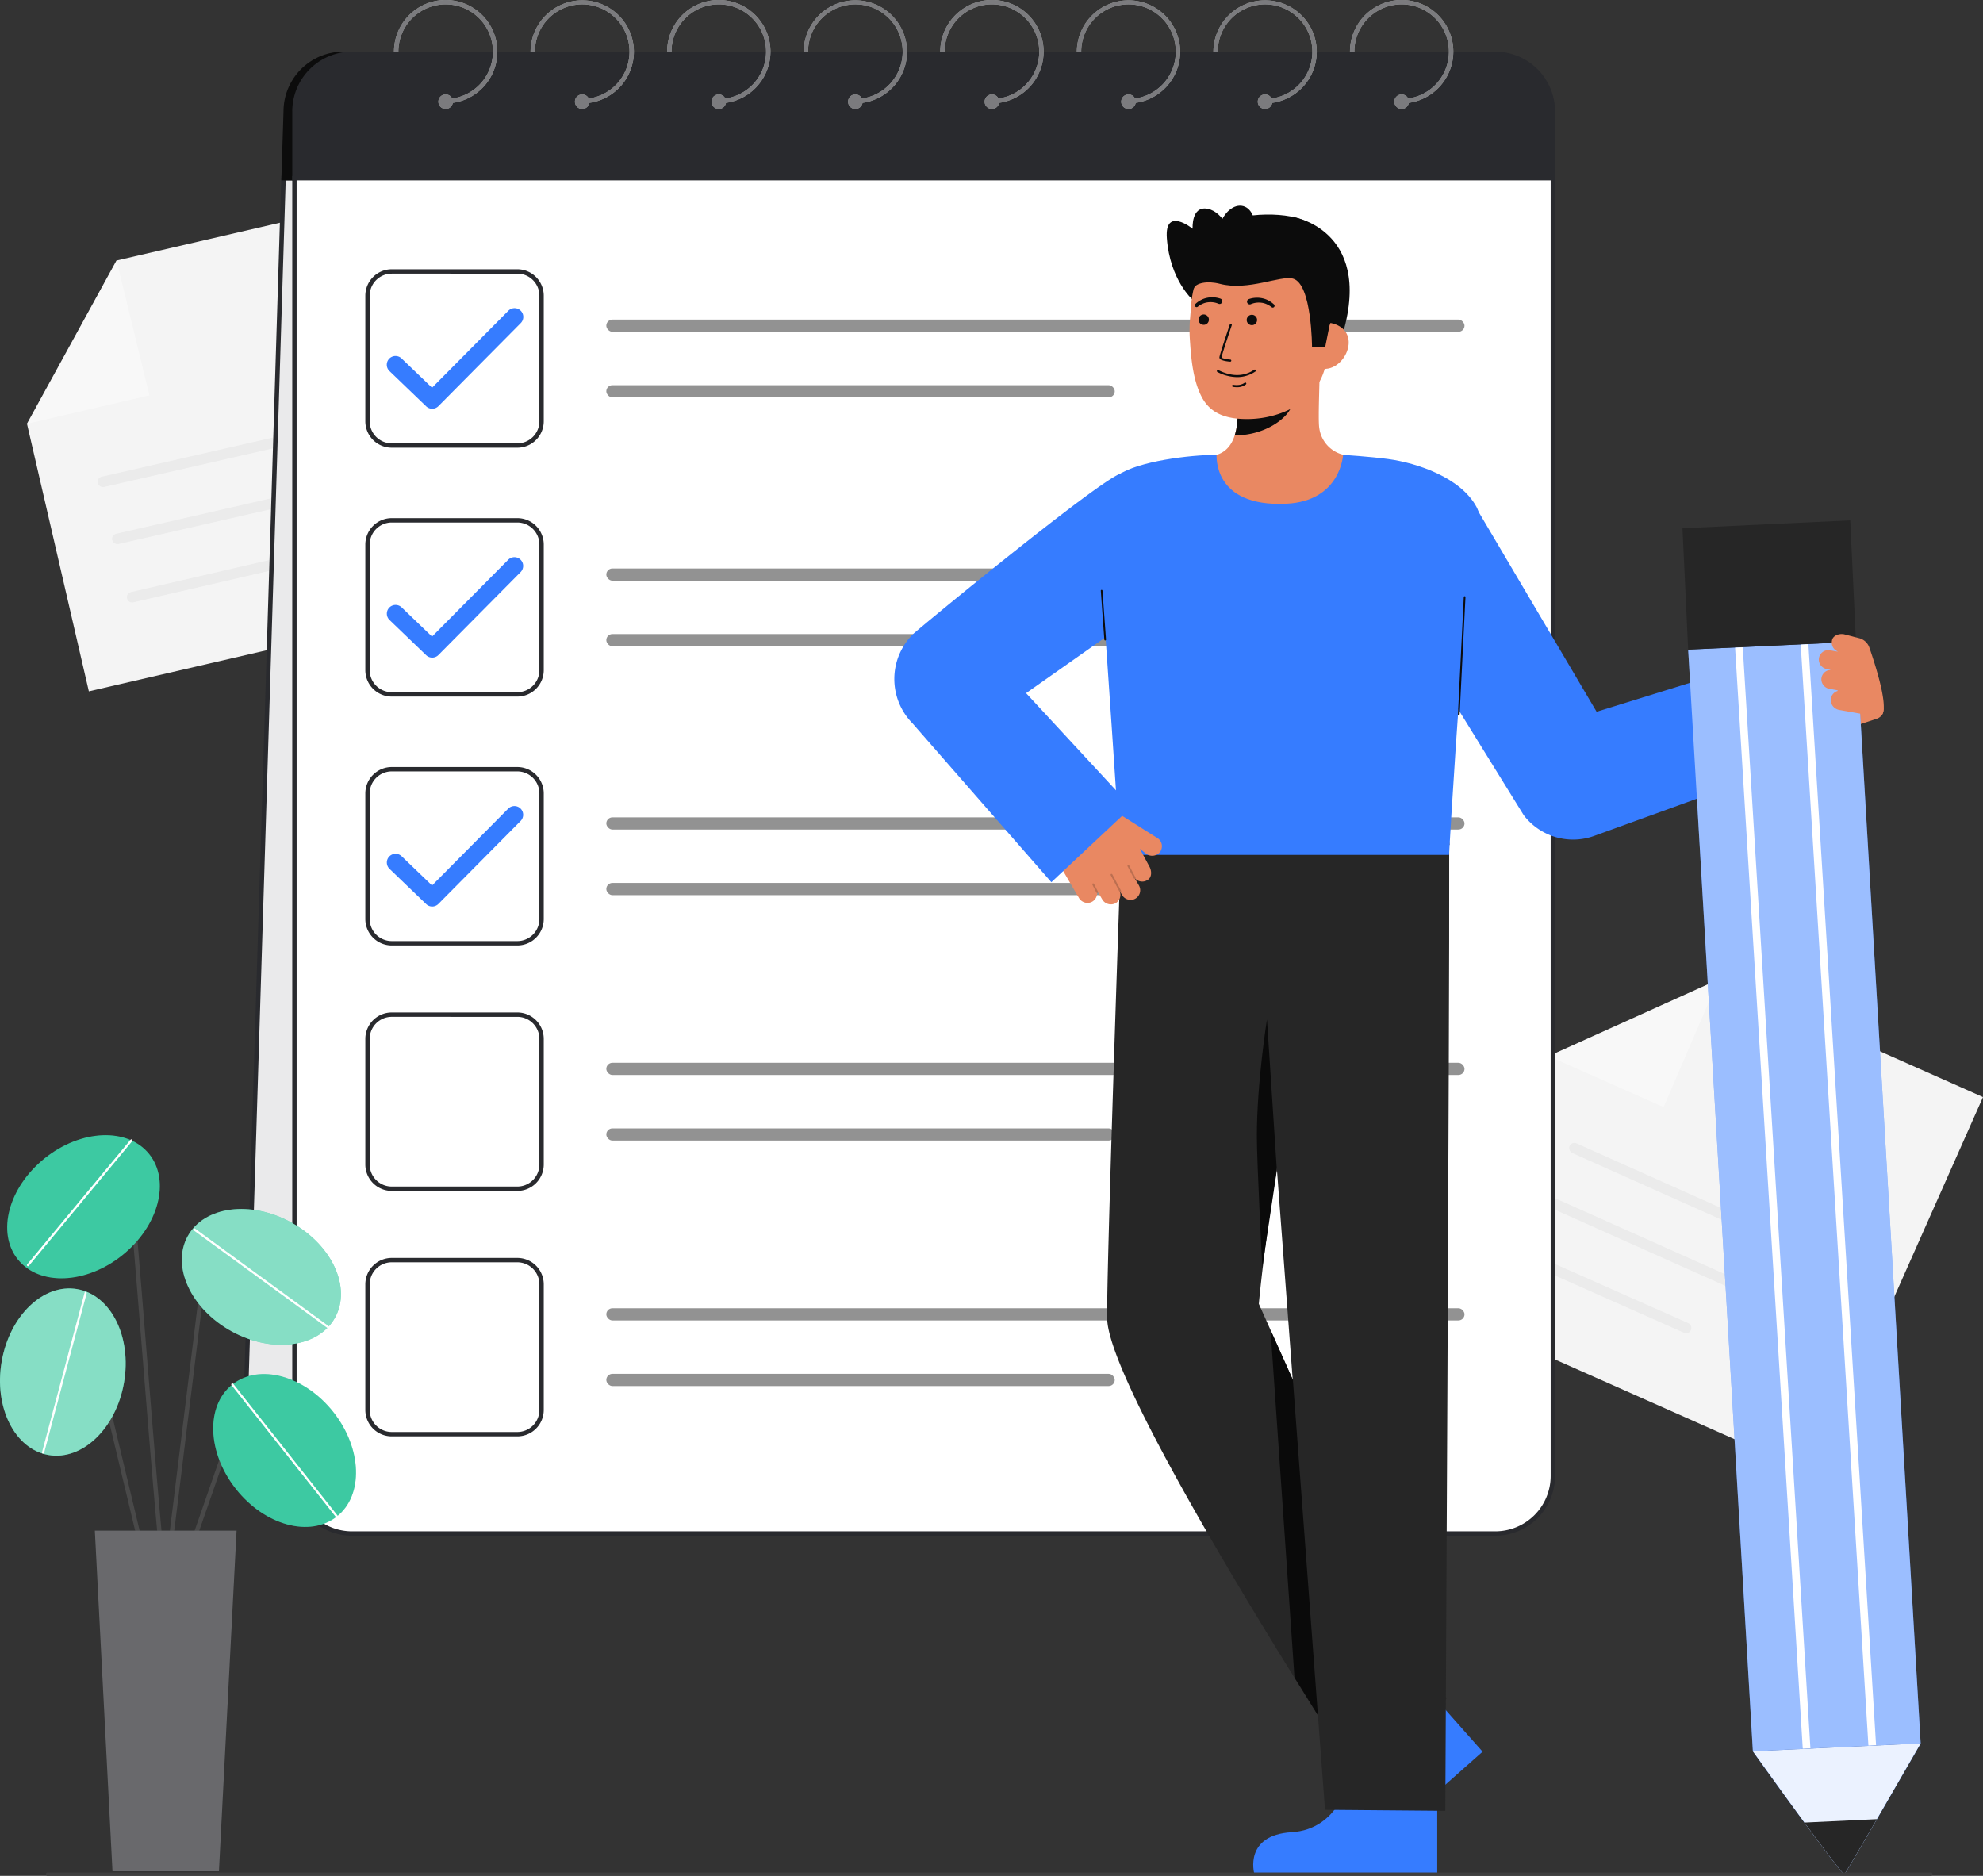
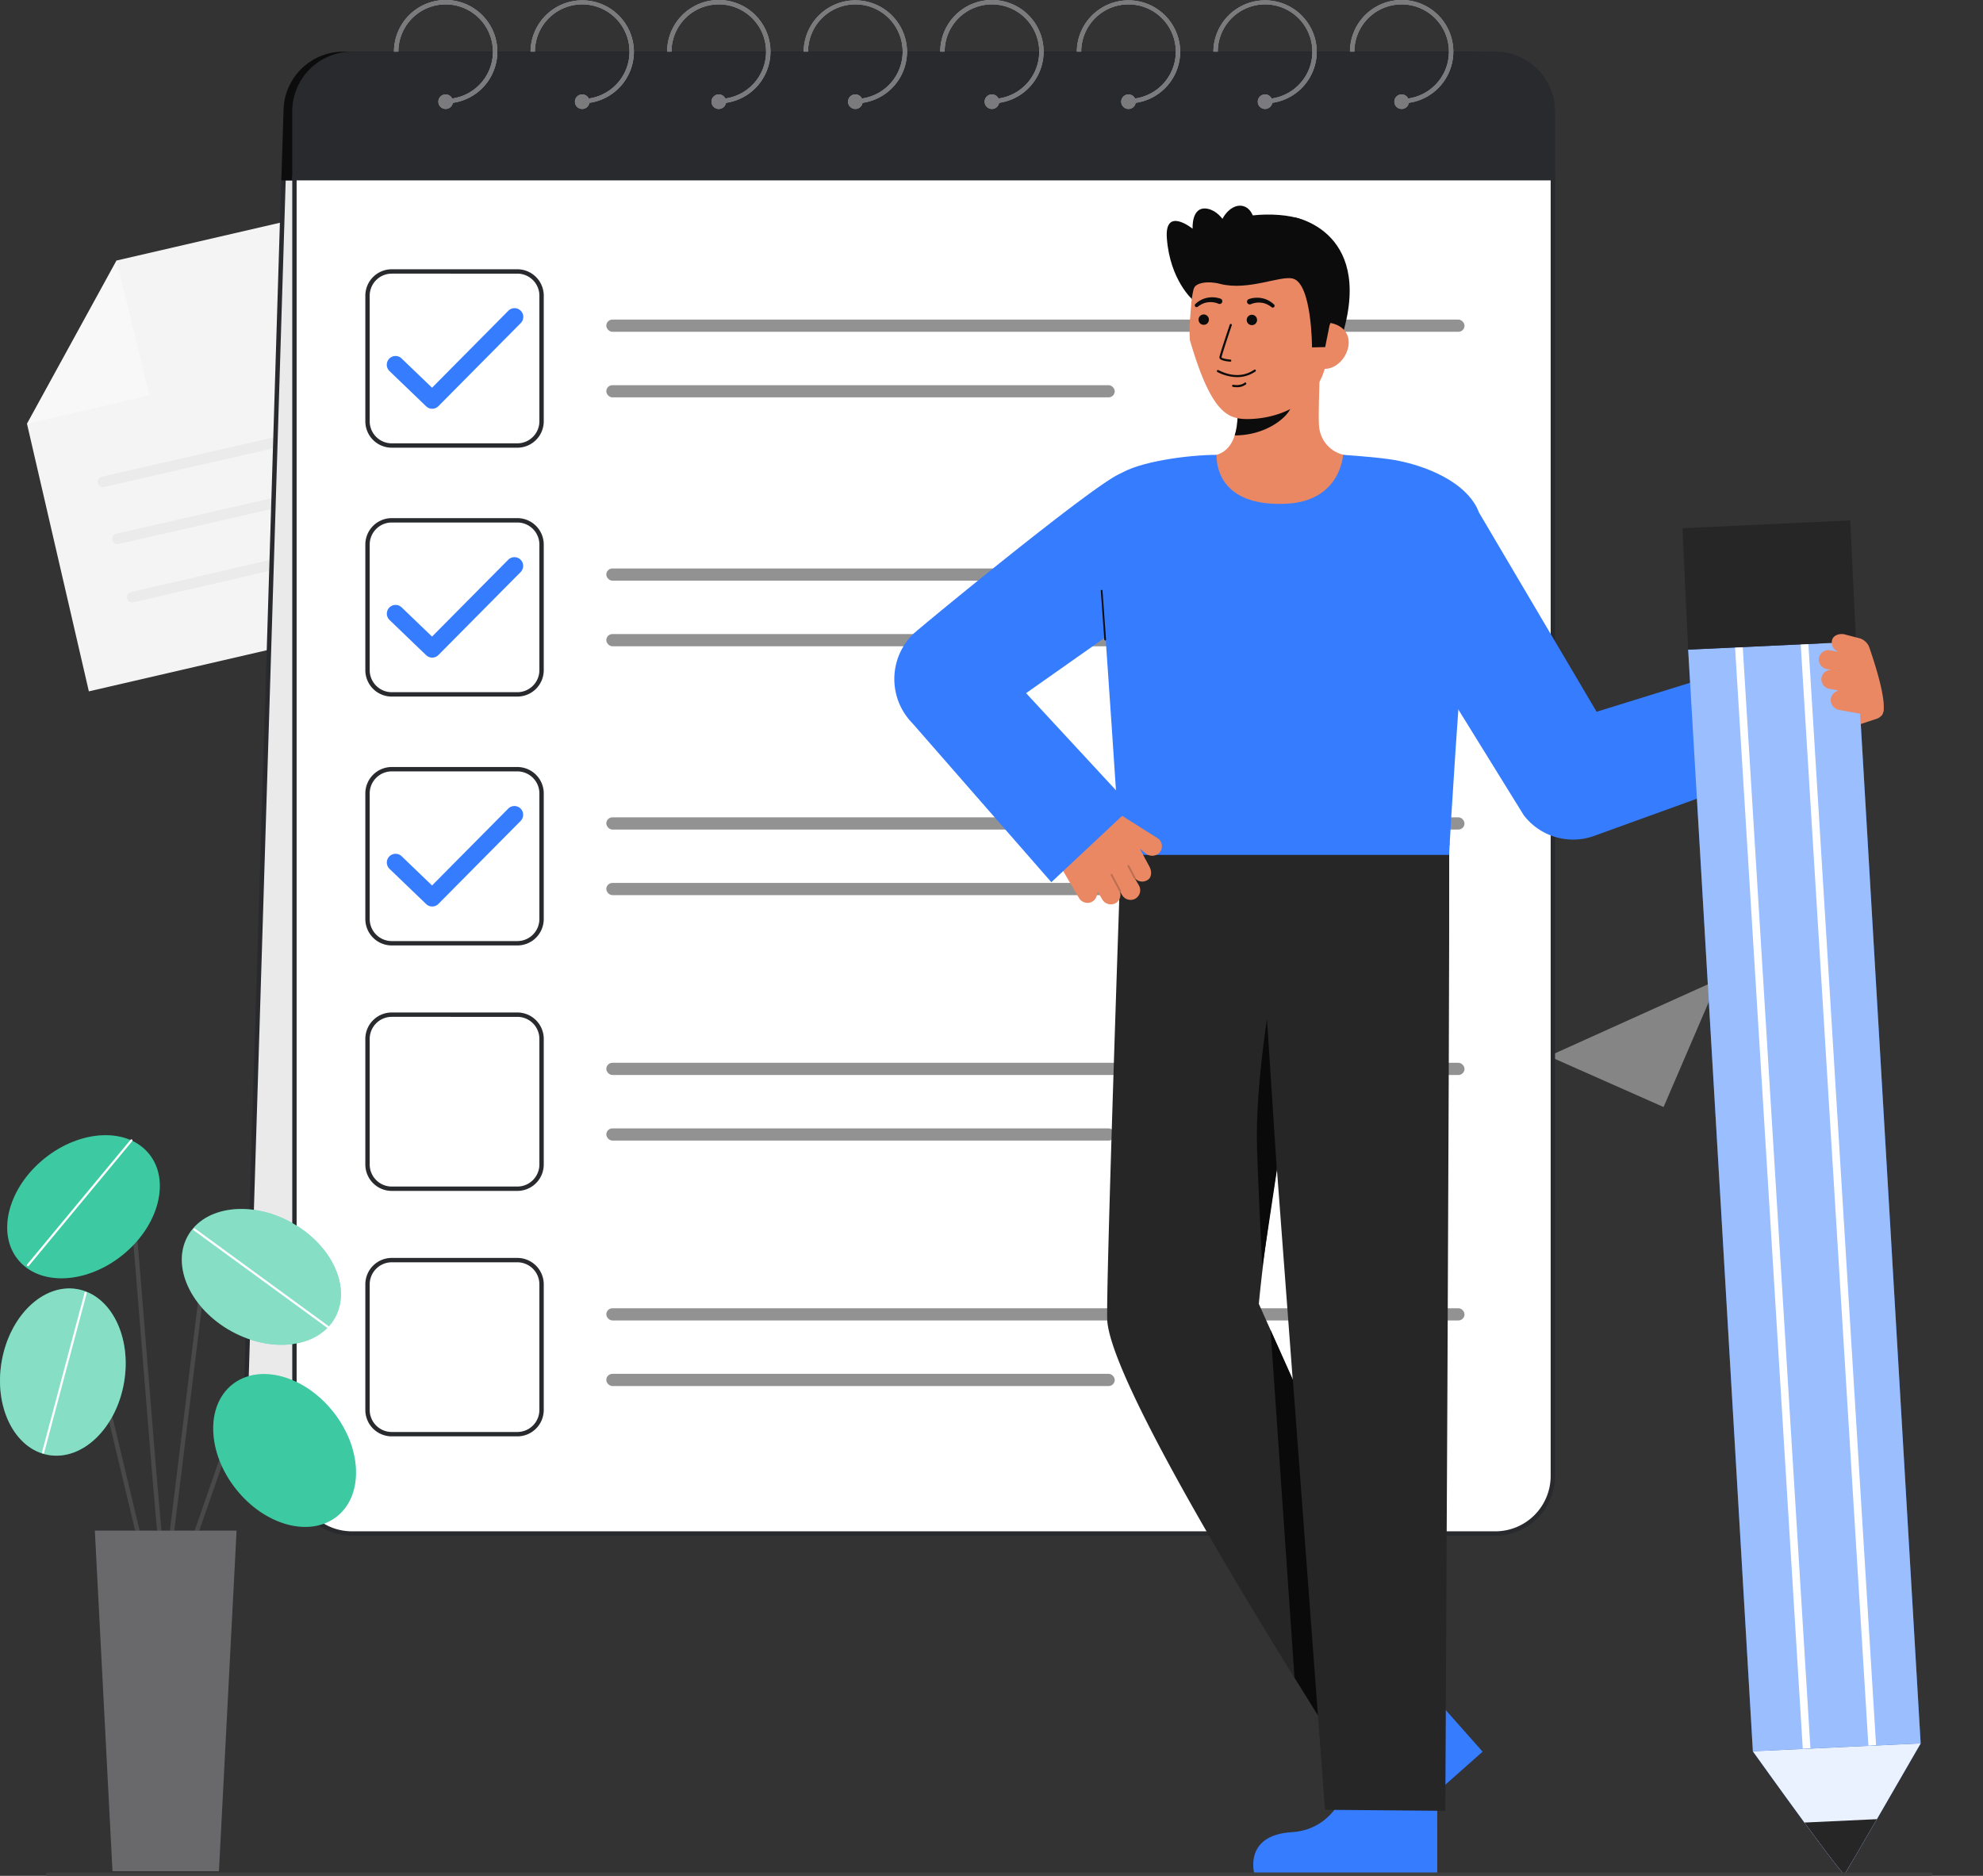
<svg xmlns="http://www.w3.org/2000/svg" viewBox="0 0 907.087 858.036">
  <rect x="0" y="0" width="907.087" height="858.036" fill="#333333" stroke="none" />
  <g id="Layer_8" data-name="Layer 8">
    <g>
-       <polygon points="657.436 597.912 708.426 483.096 786.054 448.065 907.087 501.819 830.307 674.684 657.436 597.912" fill="#f4f4f4" />
      <rect x="711.885" y="550.457" width="140.331" height="4.783" rx="2.391" transform="translate(293.638 -270.983) rotate(24.081)" fill="#292a2e" opacity="0.05" />
      <rect x="701.487" y="575.28" width="140.331" height="4.783" rx="2.391" transform="translate(302.862 -264.579) rotate(24.081)" fill="#292a2e" opacity="0.05" />
      <path d="M772.261,605.236l-72.129-32.009a2.393,2.393,0,0,0-3.16,1.207h0a2.391,2.391,0,0,0,1.208,3.159l72.129,32.01a2.392,2.392,0,0,0,3.159-1.208h0A2.392,2.392,0,0,0,772.261,605.236Z" fill="#292a2e" opacity="0.05" />
      <polygon points="786.054 448.065 760.975 506.372 708.426 483.096 786.054 448.065" fill="#fff" opacity="0.4" />
    </g>
    <g>
      <polygon points="40.646 316.234 12.346 193.834 53.306 119.164 182.336 89.334 224.936 273.624 40.646 316.234" fill="#f4f4f4" />
      <rect x="42.95" y="202.903" width="140.331" height="4.783" rx="2.391" transform="translate(-42.928 30.39) rotate(-12.884)" fill="#292a2e" opacity="0.05" />
      <rect x="49.569" y="228.99" width="140.331" height="4.783" rx="2.391" transform="translate(-48.578 32.523) rotate(-12.884)" fill="#292a2e" opacity="0.05" />
      <path d="M136.795,253.039l-76.879,17.8a2.392,2.392,0,0,0-1.8,2.864h0a2.391,2.391,0,0,0,2.865,1.8l76.879-17.8a2.393,2.393,0,0,0,1.8-2.865h0A2.393,2.393,0,0,0,136.795,253.039Z" fill="#292a2e" opacity="0.05" />
      <polygon points="53.306 119.164 68.329 180.833 12.346 193.834 53.306 119.164" fill="#fff" opacity="0.4" />
    </g>
    <g>
      <g>
        <g>
          <path d="M655.014,691.451H138a26.313,26.313,0,0,1-26.312-26.312l18-583.634h568.64l-17,583.634A26.312,26.312,0,0,1,655.014,691.451Z" fill="#292a2e" />
          <path d="M655.014,691.451H138a26.313,26.313,0,0,1-26.312-26.312l18-583.634h568.64l-17,583.634A26.312,26.312,0,0,1,655.014,691.451Z" fill="#fff" opacity="0.9" />
          <path d="M655.014,692.45H138a27.343,27.343,0,0,1-27.313-27.312l18-584.633h570.64l-17,584.633A27.343,27.343,0,0,1,655.014,692.45ZM130.686,82.505l-18,582.633A25.341,25.341,0,0,0,138,690.45H655.014a25.341,25.341,0,0,0,25.312-25.312l17-582.633Z" fill="#292a2e" />
        </g>
        <path d="M674.014,23.635H157a27.343,27.343,0,0,0-27.313,27.313l-1,31.557h570.64l2-31.557A27.343,27.343,0,0,0,674.014,23.635Z" fill="#0c0c0c" />
      </g>
      <g>
        <path d="M684.014,23.635H161a27.343,27.343,0,0,0-27.313,27.313V82.505h577.64V50.948A27.343,27.343,0,0,0,684.014,23.635Z" fill="#292a2e" />
        <g>
          <path d="M134.686,81.5h575.64a0,0,0,0,1,0,0V675.139a26.312,26.312,0,0,1-26.312,26.312H161a26.312,26.312,0,0,1-26.312-26.312V81.5A0,0,0,0,1,134.686,81.5Z" fill="#fff" />
          <path d="M684.014,702.45H161a27.343,27.343,0,0,1-27.313-27.312V80.505h577.64V675.138A27.343,27.343,0,0,1,684.014,702.45ZM135.686,82.505V675.138A25.341,25.341,0,0,0,161,700.45H684.014a25.341,25.341,0,0,0,25.312-25.312V82.505Z" fill="#292a2e" />
        </g>
        <path d="M236.653,204.784H179.194a12.093,12.093,0,0,1-12.08-12.079v-57.46a12.093,12.093,0,0,1,12.08-12.079h57.459a12.093,12.093,0,0,1,12.079,12.079v57.46A12.093,12.093,0,0,1,236.653,204.784Zm-57.459-79.618a10.091,10.091,0,0,0-10.08,10.079v57.46a10.091,10.091,0,0,0,10.08,10.079h57.459a10.091,10.091,0,0,0,10.079-10.079v-57.46a10.091,10.091,0,0,0-10.079-10.079Z" fill="#292a2e" />
        <path d="M236.653,318.622H179.194a12.093,12.093,0,0,1-12.08-12.079V249.084A12.094,12.094,0,0,1,179.194,237h57.459a12.093,12.093,0,0,1,12.079,12.08v57.459A12.093,12.093,0,0,1,236.653,318.622ZM179.194,239a10.092,10.092,0,0,0-10.08,10.08v57.459a10.091,10.091,0,0,0,10.08,10.079h57.459a10.09,10.09,0,0,0,10.079-10.079V249.084A10.091,10.091,0,0,0,236.653,239Z" fill="#292a2e" />
        <path d="M236.653,432.46H179.194a12.093,12.093,0,0,1-12.08-12.079V362.922a12.093,12.093,0,0,1,12.08-12.079h57.459a12.093,12.093,0,0,1,12.079,12.079v57.459A12.093,12.093,0,0,1,236.653,432.46Zm-57.459-79.617a10.091,10.091,0,0,0-10.08,10.079v57.459a10.091,10.091,0,0,0,10.08,10.079h57.459a10.09,10.09,0,0,0,10.079-10.079V362.922a10.09,10.09,0,0,0-10.079-10.079Z" fill="#292a2e" />
        <path d="M236.653,544.734H179.194a12.093,12.093,0,0,1-12.08-12.079V475.2a12.094,12.094,0,0,1,12.08-12.08h57.459a12.093,12.093,0,0,1,12.079,12.08v57.459A12.093,12.093,0,0,1,236.653,544.734Zm-57.459-79.618a10.091,10.091,0,0,0-10.08,10.08v57.459a10.091,10.091,0,0,0,10.08,10.079h57.459a10.091,10.091,0,0,0,10.079-10.079V475.2a10.09,10.09,0,0,0-10.079-10.08Z" fill="#292a2e" />
        <path d="M236.653,657.008H179.194a12.094,12.094,0,0,1-12.08-12.08V587.469a12.094,12.094,0,0,1,12.08-12.08h57.459a12.093,12.093,0,0,1,12.079,12.08v57.459A12.093,12.093,0,0,1,236.653,657.008Zm-57.459-79.619a10.092,10.092,0,0,0-10.08,10.08v57.459a10.092,10.092,0,0,0,10.08,10.08h57.459a10.091,10.091,0,0,0,10.079-10.08V587.469a10.091,10.091,0,0,0-10.079-10.08Z" fill="#292a2e" />
        <path d="M197.7,186.963a3.984,3.984,0,0,1-2.771-1.117l-16.748-16.1a4,4,0,1,1,5.544-5.767l13.907,13.367L232.5,142.172a4,4,0,1,1,5.682,5.631l-37.634,37.975A3.99,3.99,0,0,1,197.7,186.963Z" fill="#367cff" />
        <path d="M197.7,300.8a3.988,3.988,0,0,1-2.771-1.117l-16.748-16.1a4,4,0,0,1,5.544-5.768l13.907,13.367L232.5,256.01a4,4,0,0,1,5.682,5.631l-37.634,37.975A3.99,3.99,0,0,1,197.7,300.8Z" fill="#367cff" />
        <path d="M197.7,414.639a3.987,3.987,0,0,1-2.771-1.116l-16.748-16.1a4,4,0,0,1,5.544-5.768l13.907,13.367L232.5,369.848a4,4,0,0,1,5.682,5.631l-37.634,37.975A3.989,3.989,0,0,1,197.7,414.639Z" fill="#367cff" />
        <rect x="277.346" y="146.184" width="392.57" height="5.582" rx="2.791" fill="#262626" opacity="0.5" />
        <rect x="277.346" y="176.184" width="232.57" height="5.582" rx="2.791" fill="#262626" opacity="0.5" />
        <rect x="277.346" y="260.022" width="392.57" height="5.582" rx="2.791" fill="#262626" opacity="0.5" />
        <rect x="277.346" y="290.022" width="232.57" height="5.582" rx="2.791" fill="#262626" opacity="0.5" />
        <rect x="277.346" y="373.86" width="392.57" height="5.582" rx="2.791" fill="#262626" opacity="0.5" />
        <rect x="277.346" y="403.86" width="232.57" height="5.582" rx="2.791" fill="#262626" opacity="0.5" />
        <rect x="277.346" y="486.134" width="392.57" height="5.582" rx="2.791" fill="#262626" opacity="0.5" />
        <rect x="277.346" y="516.134" width="232.57" height="5.582" rx="2.791" fill="#262626" opacity="0.5" />
        <rect x="277.346" y="598.407" width="392.57" height="5.582" rx="2.791" fill="#262626" opacity="0.5" />
        <rect x="277.346" y="628.407" width="232.57" height="5.582" rx="2.791" fill="#262626" opacity="0.5" />
      </g>
      <g>
        <path d="M203.856,0a23.662,23.662,0,0,0-23.635,23.635h2a21.635,21.635,0,1,1,24.617,21.426,3.323,3.323,0,1,0,.291,1.978A23.633,23.633,0,0,0,203.856,0Z" fill="#f4f4f4" />
        <path d="M664.791,23.635a23.635,23.635,0,0,0-47.27,0h2a21.635,21.635,0,1,1,24.617,21.426,3.323,3.323,0,1,0,.291,1.978A23.668,23.668,0,0,0,664.791,23.635Z" fill="#f4f4f4" />
        <path d="M602.32,23.635a23.636,23.636,0,0,0-47.271,0h2a21.636,21.636,0,1,1,24.617,21.426,3.323,3.323,0,1,0,.291,1.978A23.668,23.668,0,0,0,602.32,23.635Z" fill="#f4f4f4" />
        <path d="M539.849,23.635a23.636,23.636,0,0,0-47.271,0h2A21.636,21.636,0,1,1,519.2,45.061a3.323,3.323,0,1,0,.291,1.978A23.668,23.668,0,0,0,539.849,23.635Z" fill="#f4f4f4" />
        <path d="M477.377,23.635a23.635,23.635,0,1,0-47.27,0h2a21.635,21.635,0,1,1,24.617,21.426,3.324,3.324,0,1,0,.29,1.978A23.668,23.668,0,0,0,477.377,23.635Z" fill="#f4f4f4" />
        <path d="M414.906,23.635a23.636,23.636,0,0,0-47.271,0h2a21.636,21.636,0,1,1,24.617,21.426,3.323,3.323,0,1,0,.291,1.978A23.668,23.668,0,0,0,414.906,23.635Z" fill="#f4f4f4" />
        <path d="M352.434,23.635a23.635,23.635,0,0,0-47.27,0h2a21.635,21.635,0,1,1,24.617,21.426,3.324,3.324,0,1,0,.29,1.978A23.668,23.668,0,0,0,352.434,23.635Z" fill="#f4f4f4" />
        <path d="M289.963,23.635a23.636,23.636,0,0,0-47.271,0h2a21.636,21.636,0,1,1,24.617,21.426,3.323,3.323,0,1,0,.291,1.978A23.668,23.668,0,0,0,289.963,23.635Z" fill="#f4f4f4" />
      </g>
      <g opacity="0.6">
        <path d="M203.856,0a23.662,23.662,0,0,0-23.635,23.635h2a21.635,21.635,0,1,1,24.617,21.426,3.323,3.323,0,1,0,.291,1.978A23.633,23.633,0,0,0,203.856,0Z" fill="#292a2e" />
        <path d="M664.791,23.635a23.635,23.635,0,0,0-47.27,0h2a21.635,21.635,0,1,1,24.617,21.426,3.323,3.323,0,1,0,.291,1.978A23.668,23.668,0,0,0,664.791,23.635Z" fill="#292a2e" />
        <path d="M602.32,23.635a23.636,23.636,0,0,0-47.271,0h2a21.636,21.636,0,1,1,24.617,21.426,3.323,3.323,0,1,0,.291,1.978A23.668,23.668,0,0,0,602.32,23.635Z" fill="#292a2e" />
        <path d="M539.849,23.635a23.636,23.636,0,0,0-47.271,0h2A21.636,21.636,0,1,1,519.2,45.061a3.323,3.323,0,1,0,.291,1.978A23.668,23.668,0,0,0,539.849,23.635Z" fill="#292a2e" />
        <path d="M477.377,23.635a23.635,23.635,0,1,0-47.27,0h2a21.635,21.635,0,1,1,24.617,21.426,3.324,3.324,0,1,0,.29,1.978A23.668,23.668,0,0,0,477.377,23.635Z" fill="#292a2e" />
        <path d="M414.906,23.635a23.636,23.636,0,0,0-47.271,0h2a21.636,21.636,0,1,1,24.617,21.426,3.323,3.323,0,1,0,.291,1.978A23.668,23.668,0,0,0,414.906,23.635Z" fill="#292a2e" />
        <path d="M352.434,23.635a23.635,23.635,0,0,0-47.27,0h2a21.635,21.635,0,1,1,24.617,21.426,3.324,3.324,0,1,0,.29,1.978A23.668,23.668,0,0,0,352.434,23.635Z" fill="#292a2e" />
        <path d="M289.963,23.635a23.636,23.636,0,0,0-47.271,0h2a21.636,21.636,0,1,1,24.617,21.426,3.323,3.323,0,1,0,.291,1.978A23.668,23.668,0,0,0,289.963,23.635Z" fill="#292a2e" />
      </g>
    </g>
    <g>
      <path d="M75.8,724.8a.993.993,0,0,1-.707-.293c-1.409-1.408-3.706-27.258-9.892-104.223-2.531-31.492-4.922-61.238-6.667-79.315-.124-1.291-.625-1.441-.789-1.49-2.389-.721-9.652,5.006-13.707,10.022a1,1,0,1,1-1.556-1.258c2.682-3.316,11.422-12.009,15.838-10.68.89.268,1.995,1.042,2.2,3.214,1.746,18.093,4.138,47.847,6.67,79.347,3.759,46.77,8.017,99.756,9.417,103.093A1,1,0,0,1,75.8,724.8Z" fill="#494949" />
      <ellipse cx="38.203" cy="551.981" rx="38.507" ry="28.398" transform="translate(-336.839 145.181) rotate(-38.715)" fill="#0cbc8b" />
      <ellipse cx="38.203" cy="551.981" rx="38.507" ry="28.398" transform="translate(-336.839 145.181) rotate(-38.715)" fill="#fff" opacity="0.2" />
      <path d="M12.81,579.174a.493.493,0,0,1-.319-.115.5.5,0,0,1-.066-.7l47.291-57.029a.5.5,0,0,1,.77.639L13.2,578.994A.5.5,0,0,1,12.81,579.174Z" fill="#fff" />
      <path d="M86.114,712.57a1,1,0,0,1-.944-1.329l17.764-51.087a9.5,9.5,0,0,1,15.528-3.748l9.392,8.971a1,1,0,0,1-1.382,1.447l-9.391-8.972a7.5,7.5,0,0,0-12.259,2.959L87.059,711.9A1,1,0,0,1,86.114,712.57Z" fill="#494949" />
      <ellipse cx="130.193" cy="663.463" rx="28.398" ry="38.507" transform="translate(-383.666 224.052) rotate(-38.363)" fill="#0cbc8b" />
      <path d="M67.73,721.538a1,1,0,0,1-.972-.768L36.947,596.125a4.751,4.751,0,0,0-8.212-2l-9.19,10.62a1,1,0,1,1-1.512-1.309l9.189-10.619a6.751,6.751,0,0,1,11.671,2.848L68.7,720.305a1,1,0,0,1-.74,1.205A.983.983,0,0,1,67.73,721.538Z" fill="#494949" />
      <ellipse cx="28.748" cy="627.591" rx="38.507" ry="28.398" transform="translate(-594.563 548.982) rotate(-80.189)" fill="#0cbc8b" />
      <path d="M75.8,724.8a1.014,1.014,0,0,1-.123-.007,1,1,0,0,1-.871-1.115L93.843,569.116a8.807,8.807,0,0,1,15.342-4.753l21.758,24.643a1,1,0,1,1-1.5,1.324l-21.758-24.643a6.806,6.806,0,0,0-11.857,3.673L76.792,723.917A1,1,0,0,1,75.8,724.8Z" fill="#494949" />
      <ellipse cx="119.563" cy="584.063" rx="28.398" ry="38.507" transform="translate(-449.394 405.981) rotate(-61.051)" fill="#0cbc8b" />
      <ellipse cx="130.193" cy="663.463" rx="28.398" ry="38.507" transform="translate(-383.666 224.052) rotate(-38.363)" fill="#fff" opacity="0.2" />
      <ellipse cx="28.748" cy="627.591" rx="38.507" ry="28.398" transform="translate(-594.563 548.982) rotate(-80.189)" fill="#fff" opacity="0.5" />
      <ellipse cx="119.563" cy="584.063" rx="28.398" ry="38.507" transform="translate(-449.394 405.981) rotate(-61.051)" fill="#fff" opacity="0.5" />
      <polygon points="100.148 855.937 51.451 855.937 43.382 700.133 108.217 700.133 100.148 855.937" fill="#292a2e" />
      <polygon points="100.148 855.937 51.451 855.937 43.382 700.133 108.217 700.133 100.148 855.937" fill="#fff" opacity="0.3" />
-       <path d="M154.093,694.157a.5.5,0,0,1-.392-.19l-47.8-60.386a.5.5,0,1,1,.784-.621l47.8,60.386a.5.5,0,0,1-.392.811Z" fill="#fff" />
      <path d="M150.08,607.539a.5.5,0,0,1-.3-.1L88.619,562.781a.5.5,0,1,1,.59-.808l61.166,44.663a.5.5,0,0,1-.295.9Z" fill="#fff" />
      <path d="M19.7,664.888a.519.519,0,0,1-.129-.017.5.5,0,0,1-.354-.612l19.471-72.953a.5.5,0,0,1,.966.257L20.188,664.517A.5.5,0,0,1,19.7,664.888Z" fill="#fff" />
    </g>
    <g>
      <path d="M842.335,296.812l2.812-2.316a4.6,4.6,0,0,0,.692-6.239,4.429,4.429,0,0,0-6.408-.533l-33.37,29.623,9.225,10.935a22.306,22.306,0,0,0,23.989,6.815l19.116-6.295a4.538,4.538,0,0,0,3.181-4.779C861.31,321.972,842.335,296.812,842.335,296.812Z" fill="#E98862" />
      <path d="M822.39,297.041l-92.054,28.524L674.2,230.472l-47.958,28.043,70.767,114.367.449.572a28.418,28.418,0,0,0,31.757,8.9l109.728-39.746Z" fill="#367cff" />
      <g>
        <polygon points="878.57 797.459 801.82 801.066 772.218 297.154 848.969 293.548 878.57 797.459" fill="#367cff" />
        <polygon points="878.57 797.459 801.82 801.066 772.218 297.154 848.969 293.548 878.57 797.459" fill="#fff" opacity="0.5" />
        <rect x="770.871" y="239.802" width="76.835" height="55.58" transform="translate(-11.669 38.284) rotate(-2.691)" fill="#262626" />
        <path d="M878.573,797.458s-10.531,18.286-20.022,34.637c-7.527,12.968-14.4,24.72-14.843,25.159-.456.455-9.035-10.952-18.31-23.6-11.273-15.37-23.58-32.586-23.58-32.586Z" fill="#367cff" />
        <path d="M878.573,797.458s-10.531,18.286-20.022,34.637c-7.527,12.968-14.4,24.72-14.843,25.159-.456.455-9.035-10.952-18.31-23.6-11.273-15.37-23.58-32.586-23.58-32.586Z" fill="#fff" opacity="0.9" />
        <path d="M858.551,832.1c-7.527,12.968-14.4,24.72-14.843,25.159-.456.455-9.035-10.952-18.31-23.6Z" fill="#262626" />
        <polygon points="854.666 798.436 823.712 294.835 827.214 294.659 858.167 798.259 854.666 798.436" fill="#fff" />
        <polygon points="824.639 799.859 793.685 296.258 797.187 296.082 828.141 799.682 824.639 799.859" fill="#fff" />
      </g>
      <path d="M837.426,320.309a4.438,4.438,0,0,1,3.229-4.277c-.033-.071-.162-.22-.037-.27l-3.646-.646a4.517,4.517,0,0,1-3.825-4.539,4.351,4.351,0,0,1,4.121-4.131c-.026-.035-.017-.084-.031-.126l-1.5-.266a4.46,4.46,0,0,1-3.755-4.211,4.358,4.358,0,0,1,5.115-4.39l3.458.612c0-.019-.015-.033-.012-.052s.028-.038.036-.06a4.351,4.351,0,0,1-2.6-4.766c.279-2.536,3.275-3.48,5.511-3.084l6.945,1.8a6.719,6.719,0,0,1,4.664,4.3c3.143,9.05,10.789,32.881,3.654,31.617l-17.566-3.112A4.717,4.717,0,0,1,837.426,320.309Z" fill="#E98862" />
      <path d="M545.54,137.094s-10.35-8.958-11.782-28.079c-1.109-14.8,11.782-4.4,11.782-4.4s-.695-10.668,6.935-9.1,11.2,12.962,11.2,12.962" fill="#0c0c0c" />
      <path d="M592.212,99.421s37.95,6.659,20.661,57.529H602.579" fill="#0c0c0c" />
      <g>
        <path d="M619.313,795.335s12.144,20.51-3.39,36.021-.4,25.422-.4,25.422l62.669-55.541-27.75-31.311Z" fill="#367cff" />
        <path d="M512.682,391.045s-7.057,203.47-6.16,213.4c3.394,37.563,113.938,207.773,113.938,207.773l41.163-35.146L609.059,670.6,575.828,596.4s5.72-63.815,21.139-123.073a459.358,459.358,0,0,0,14.169-92.938h0Z" fill="#262626" />
        <path d="M617.286,813.352s-4.515,23.4-26.428,24.709S573.7,856.822,573.7,856.822h83.739V814.985Z" fill="#367cff" />
        <path d="M663.115,386.422s-.263-7.035-.207,8.924c.207,59.529-1.776,432.943-1.776,432.943l-55.026-.462L572.773,384Z" fill="#262626" />
        <path d="M584.074,535.295l-4.513-69.009s-4.635,28.689-4.635,53.417c0,12.087,2.49,59.942,2.49,59.942Z" fill="#0a0a0a" />
      </g>
      <polygon points="591.413 631.199 602.859 784.599 592.145 767.362 581.193 608.382 591.413 631.199" fill="#0a0a0a" />
      <g>
        <path id="sk" d="M549.473,209.836c.168-.022,2.037,30.991,38.066,28.288,24.942-1.869,33.835-28.332,34.407-28.332-2.689-.571-6.013-1.439-7.334-1.736a14.551,14.551,0,0,1-11.131-12.237c-.73-4.4.508-26.886.127-31.334l-38.286,8.546c.534,9.393,4.279,31.17-8.844,35.025C554.294,208.693,551.942,209.279,549.473,209.836Z" fill="#E98862" />
        <path id="sh" d="M564.785,199.156a27.7,27.7,0,0,0,1.151-5.942,63.338,63.338,0,0,0-.25-13.821,41.983,41.983,0,0,0,21.161-9.271c.711,2.626,4.62,14.1,3.538,16.593C588.339,191.432,578.723,199.156,564.785,199.156Z" fill="#0c0c0c" opacity="1" />
-         <path d="M571.58,191.663c15.162-.342,33.837-8.655,35.468-29.095l1.472-18.443c1.631-20.44-7.782-37.866-27.027-39.4h0c-19.246-1.536-34.953,13.886-36.583,34.326l-.652,8.165a61.977,61.977,0,0,0,.05,8.428c.5,7.418,1.278,18.7,5.761,26.593C554.3,189.689,561.894,191.881,571.58,191.663Z" fill="#E98862" />
+         <path d="M571.58,191.663c15.162-.342,33.837-8.655,35.468-29.095l1.472-18.443c1.631-20.44-7.782-37.866-27.027-39.4h0c-19.246-1.536-34.953,13.886-36.583,34.326l-.652,8.165a61.977,61.977,0,0,0,.05,8.428C554.3,189.689,561.894,191.881,571.58,191.663Z" fill="#E98862" />
        <path d="M565.841,172.5a19.908,19.908,0,0,1-8.933-2.335.487.487,0,1,1,.441-.868c5.942,3.018,11.522,3.009,16.136-.028a3.12,3.12,0,0,1,.289-.178.487.487,0,0,1,.428.876c-.037.02-.1.061-.181.116A14.605,14.605,0,0,1,565.841,172.5Z" fill="#0c0c0c" opacity="1" />
        <path d="M565.677,177.113A9.87,9.87,0,0,1,564,176.96a.487.487,0,1,1,.167-.96c3.342.584,5.052-.851,5.124-.913a.487.487,0,0,1,.642.733A6.6,6.6,0,0,1,565.677,177.113Z" fill="#0c0c0c" opacity="1" />
        <circle cx="550.618" cy="146.208" r="2.378" fill="#0c0c0c" />
        <circle cx="572.656" cy="146.358" r="2.378" fill="#0c0c0c" />
        <path d="M605.356,168.7c5.849.466,11.089-5.412,11.556-11.261s-4.017-9.452-9.866-9.919L603.72,151.2l-3.392,17.1Z" fill="#E98862" />
      </g>
      <path d="M504.709,278.113c1.135,13.332,6.656,96.51,7.746,112.932H662.828c.849-14.811,4.664-79.576,7.885-108.539,3.075-27.638,9.108-42.475,4.685-50.646-7.226-13.354-26.971-20.071-40.435-21.894-8.222-1.112-20.588-1.91-20.588-1.91s-1.046,21.18-26.012,22.359c-33.986,1.6-31.716-22.359-31.885-22.359-12.338,0-35.691,2.952-44.652,9.046C491.674,230.805,502.3,249.86,504.709,278.113Z" fill="#367cff" />
      <g>
        <path d="M600.163,158.9s-.037-29.079-8.7-31.455c-5.766-1.582-20.5,5.76-33.461,2.376-5.671-1.481-11.22-.424-11.957,2.252-.291,1.06-2.835-14.62,6.946-25.735,7.787-8.849,31.4-9.913,41.862-6.139,28.959,10.449,13.31,48.674,13.31,48.674l-1.986,9.892Z" fill="#0c0c0c" />
        <g opacity="1">
          <path d="M562.76,165.427l-.037,0c-1.885-.145-5.031-.6-4.924-2.01.092-1.168,4.263-13.534,4.739-14.94a.481.481,0,0,1,.912.308c-1.852,5.477-4.628,13.913-4.69,14.706.159.348,2.085.825,4.036.976a.482.482,0,0,1-.036.962Z" fill="#0c0c0c" />
        </g>
        <path d="M557.3,138.908a8.969,8.969,0,0,0-2.32-.625,9.082,9.082,0,0,0-2.492,0,8.278,8.278,0,0,0-2.405.681,10.209,10.209,0,0,0-2.176,1.328l-.053.04a.833.833,0,0,1-1.049-1.292,11.988,11.988,0,0,1,2.449-1.758,10.243,10.243,0,0,1,2.874-1.051,11.6,11.6,0,0,1,6.165.383,1.252,1.252,0,1,1-.832,2.362c-.03-.011-.059-.022-.088-.035Z" fill="#0c0c0c" />
        <path d="M571.259,136.812a11.114,11.114,0,0,1,3.1-.612,11.27,11.27,0,0,1,3.065.229,10.256,10.256,0,0,1,2.873,1.051,12,12,0,0,1,2.449,1.76.832.832,0,0,1-1.046,1.293l-.056-.042a10.209,10.209,0,0,0-2.176-1.328,8.271,8.271,0,0,0-2.4-.682,9.075,9.075,0,0,0-2.491,0,8.977,8.977,0,0,0-2.321.625l-.07.031a1.252,1.252,0,1,1-1.013-2.29C571.2,136.835,571.229,136.822,571.259,136.812Z" fill="#0c0c0c" />
      </g>
      <ellipse cx="565.557" cy="105.67" rx="11.823" ry="8.032" transform="translate(311.375 621.822) rotate(-74.365)" fill="#0c0c0c" />
      <g id="ha">
        <path id="sk-2" data-name="sk" d="M498.851,412.774a4.433,4.433,0,0,0,2.392-6.427l2.9,4.961a4.6,4.6,0,0,0,5.975,1.923,4.429,4.429,0,0,0,1.8-6.173l1.311,2.246a4.537,4.537,0,0,0,5.341,2.1,4.434,4.434,0,0,0,2.392-6.428l-2.3-3.933a4.429,4.429,0,0,0,6.058,1.591h0c2.324-1.158,2.17-4.35,1.006-6.345l-4.323-8.051,2.856,2.261a4.6,4.6,0,0,0,6.245-.636,4.43,4.43,0,0,0-.827-6.377L503.694,367.1l-18.748,1.319a22.307,22.307,0,0,0-1.614,24.886l10.178,17.364A4.538,4.538,0,0,0,498.851,412.774Z" fill="#E98862" />
        <path id="sk-3" data-name="sk" d="M515.736,396.124a.416.416,0,0,1,.782-.239l2.863,5.453a.416.416,0,0,1-.737.387l-2.863-5.453A.451.451,0,0,1,515.736,396.124Z" fill="#E98862" />
        <path id="sk-4" data-name="sk" d="M508.025,400.184a.417.417,0,0,1,.781-.242l3.986,7.451a.416.416,0,0,1-.734.393l-3.986-7.451A.415.415,0,0,1,508.025,400.184Z" fill="#E98862" />
        <path id="sk-5" data-name="sk" d="M499.649,404.534a.416.416,0,0,1,.785-.233l1.8,3.563a.416.416,0,1,1-.743.376l-1.8-3.564A.413.413,0,0,1,499.649,404.534Z" fill="#E98862" />
        <path id="sh-2" data-name="sh" d="M515.736,396.124a.416.416,0,0,1,.782-.239l2.863,5.453a.416.416,0,0,1-.737.387l-2.863-5.453A.451.451,0,0,1,515.736,396.124Z" fill="#0c0c0c" opacity="0.2" />
        <path id="sh-3" data-name="sh" d="M508.025,400.184a.417.417,0,0,1,.781-.242l3.986,7.451a.416.416,0,0,1-.734.393l-3.986-7.451A.415.415,0,0,1,508.025,400.184Z" fill="#0c0c0c" opacity="0.2" />
-         <path id="sh-4" data-name="sh" d="M499.649,404.534a.416.416,0,0,1,.785-.233l1.8,3.563a.416.416,0,1,1-.743.376l-1.8-3.564A.413.413,0,0,1,499.649,404.534Z" fill="#0c0c0c" opacity="0.2" />
      </g>
      <path d="M538.435,268.445s-12.069-56.583-25.761-51.871c-10.865,3.738-92.487,71-94.964,73.439a28.868,28.868,0,0,0-.324,40.823l63.53,72.69,36.665-34.368-48.213-52.1Z" fill="#367cff" />
      <path d="M505.54,292.952a.388.388,0,0,1-.385-.358l-1.614-22.371a.386.386,0,0,1,.356-.414.382.382,0,0,1,.416.356l1.613,22.371a.385.385,0,0,1-.356.414Z" fill="#0c0c0c" />
-       <path d="M667.307,327.064h-.028a.386.386,0,0,1-.367-.4l2.669-53.578a.4.4,0,0,1,.406-.366.386.386,0,0,1,.367.405L667.685,326.7A.387.387,0,0,1,667.307,327.064Z" fill="#0c0c0c" />
    </g>
    <path d="M883.241,858.036H21.772a.773.773,0,1,1,0-1.546H883.241a.773.773,0,1,1,0,1.546Z" fill="#3f3f3f" />
  </g>
</svg>